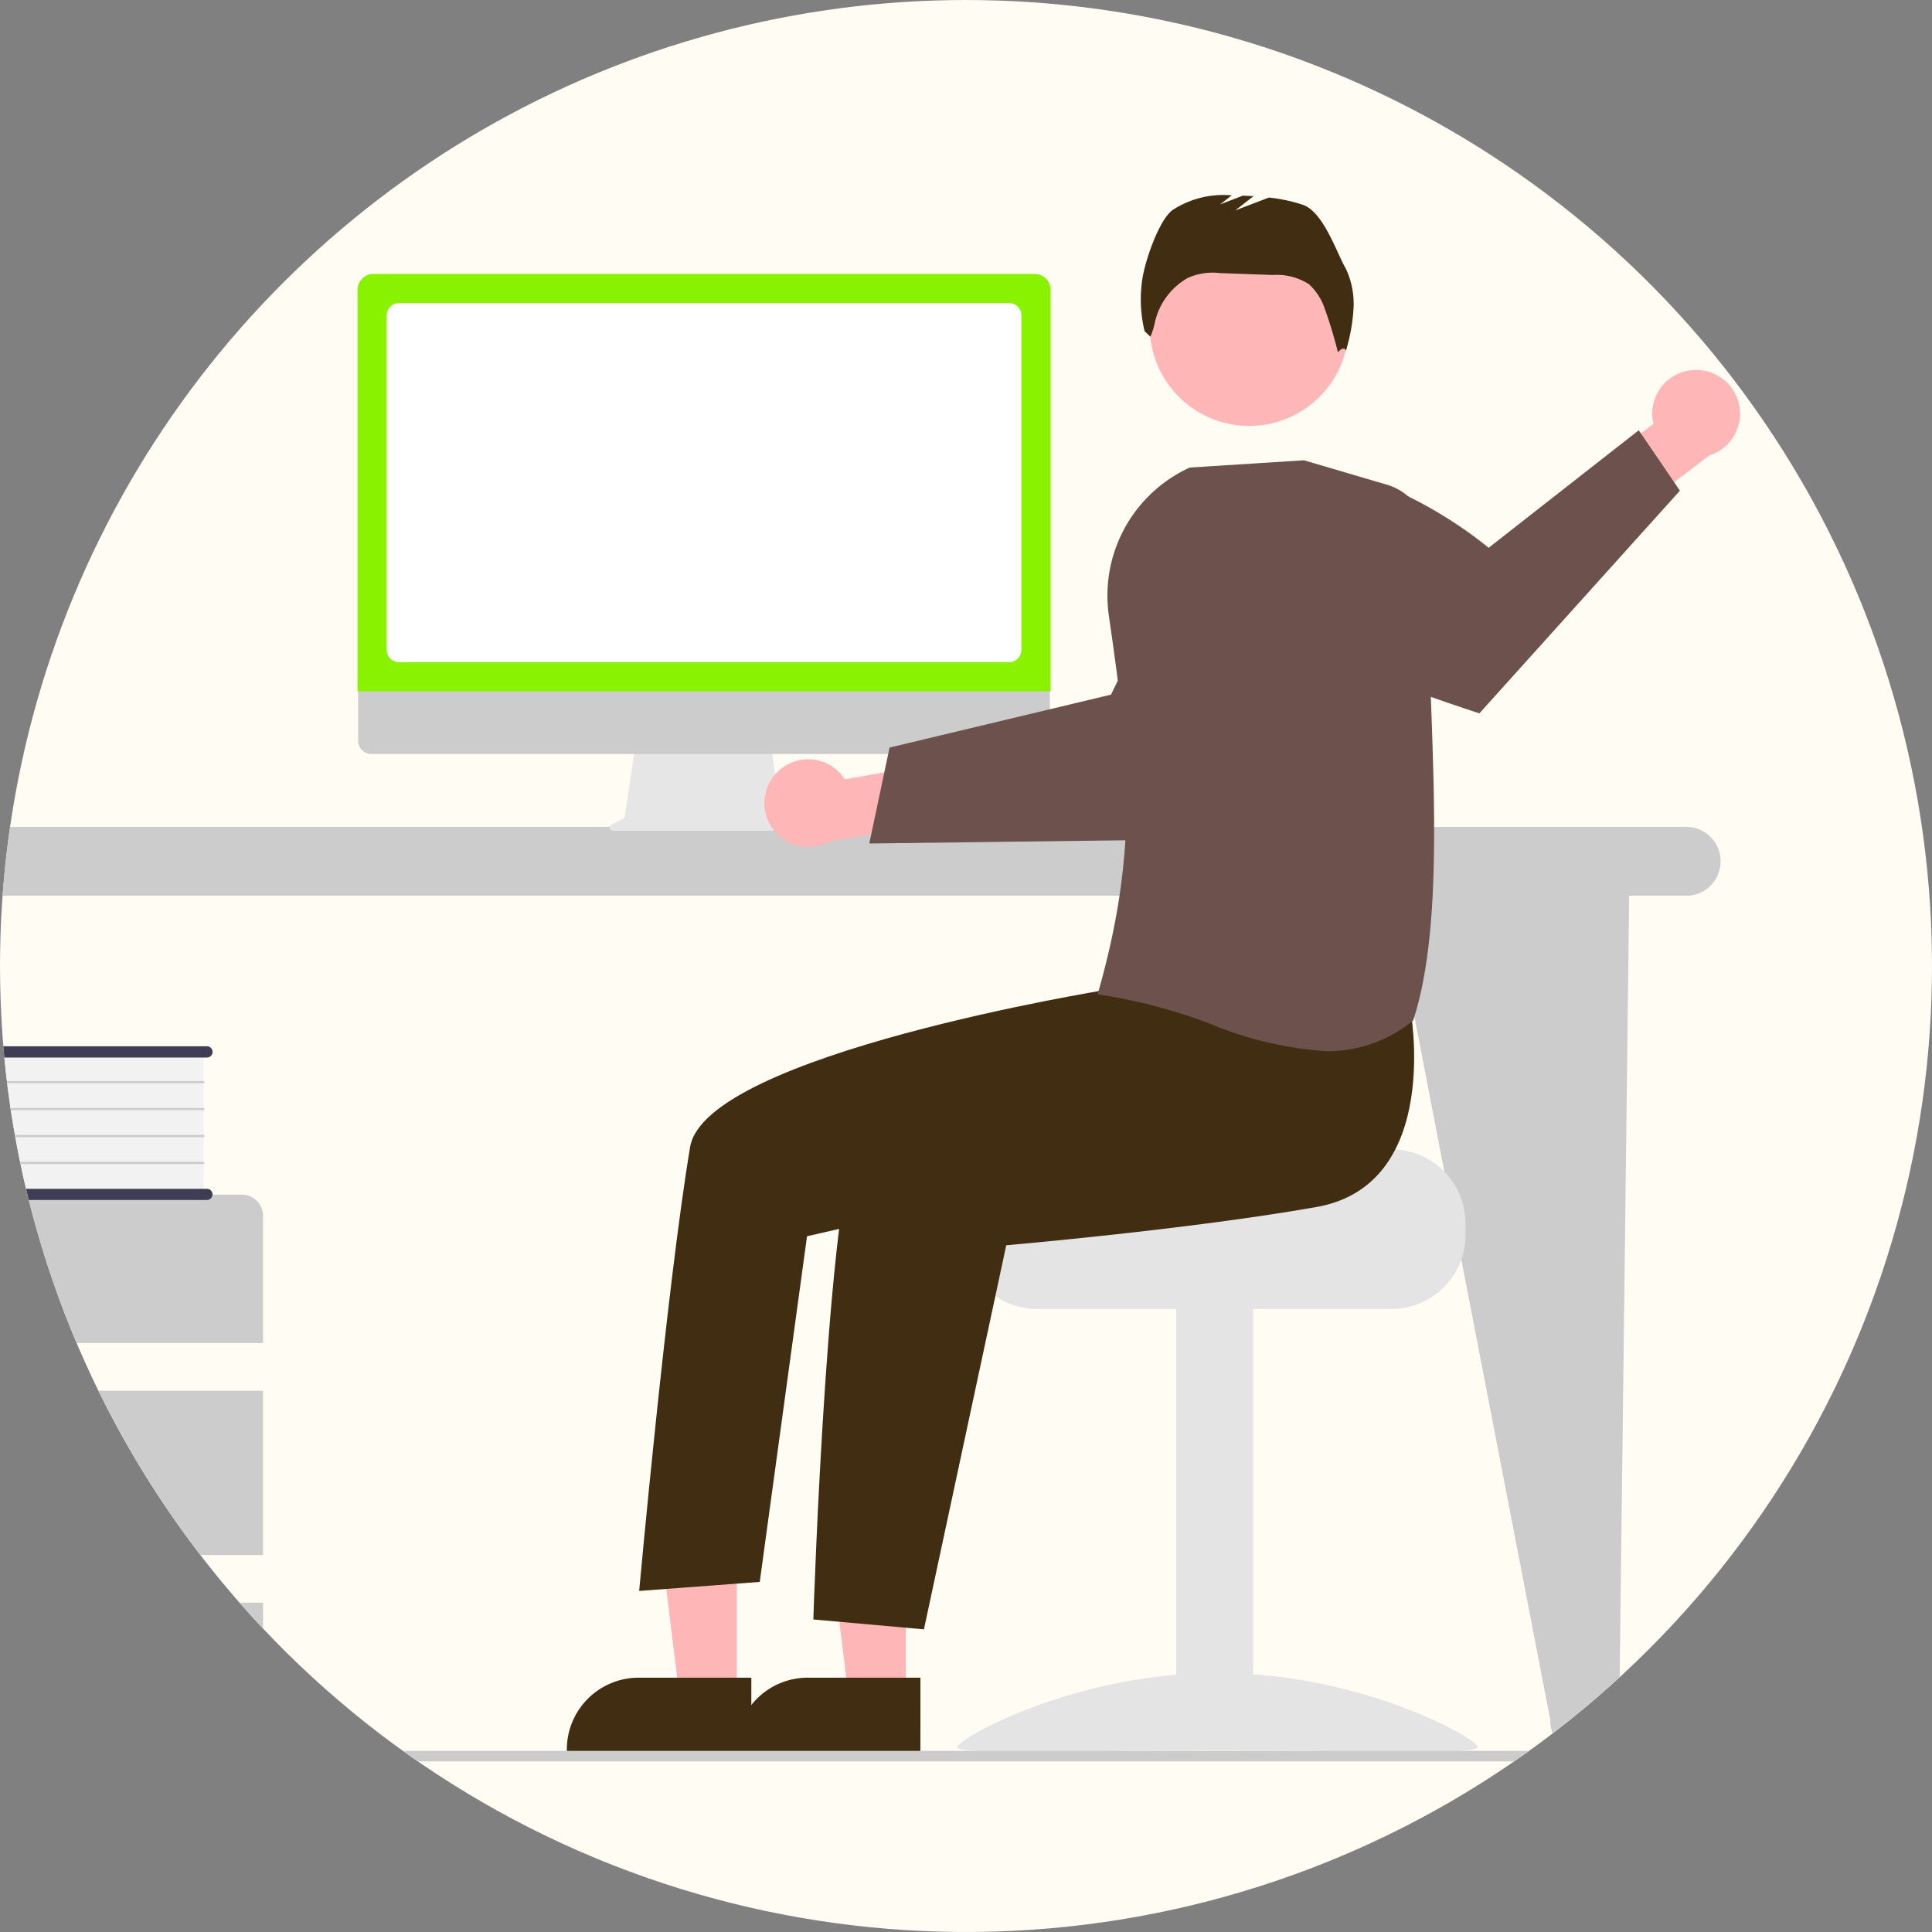
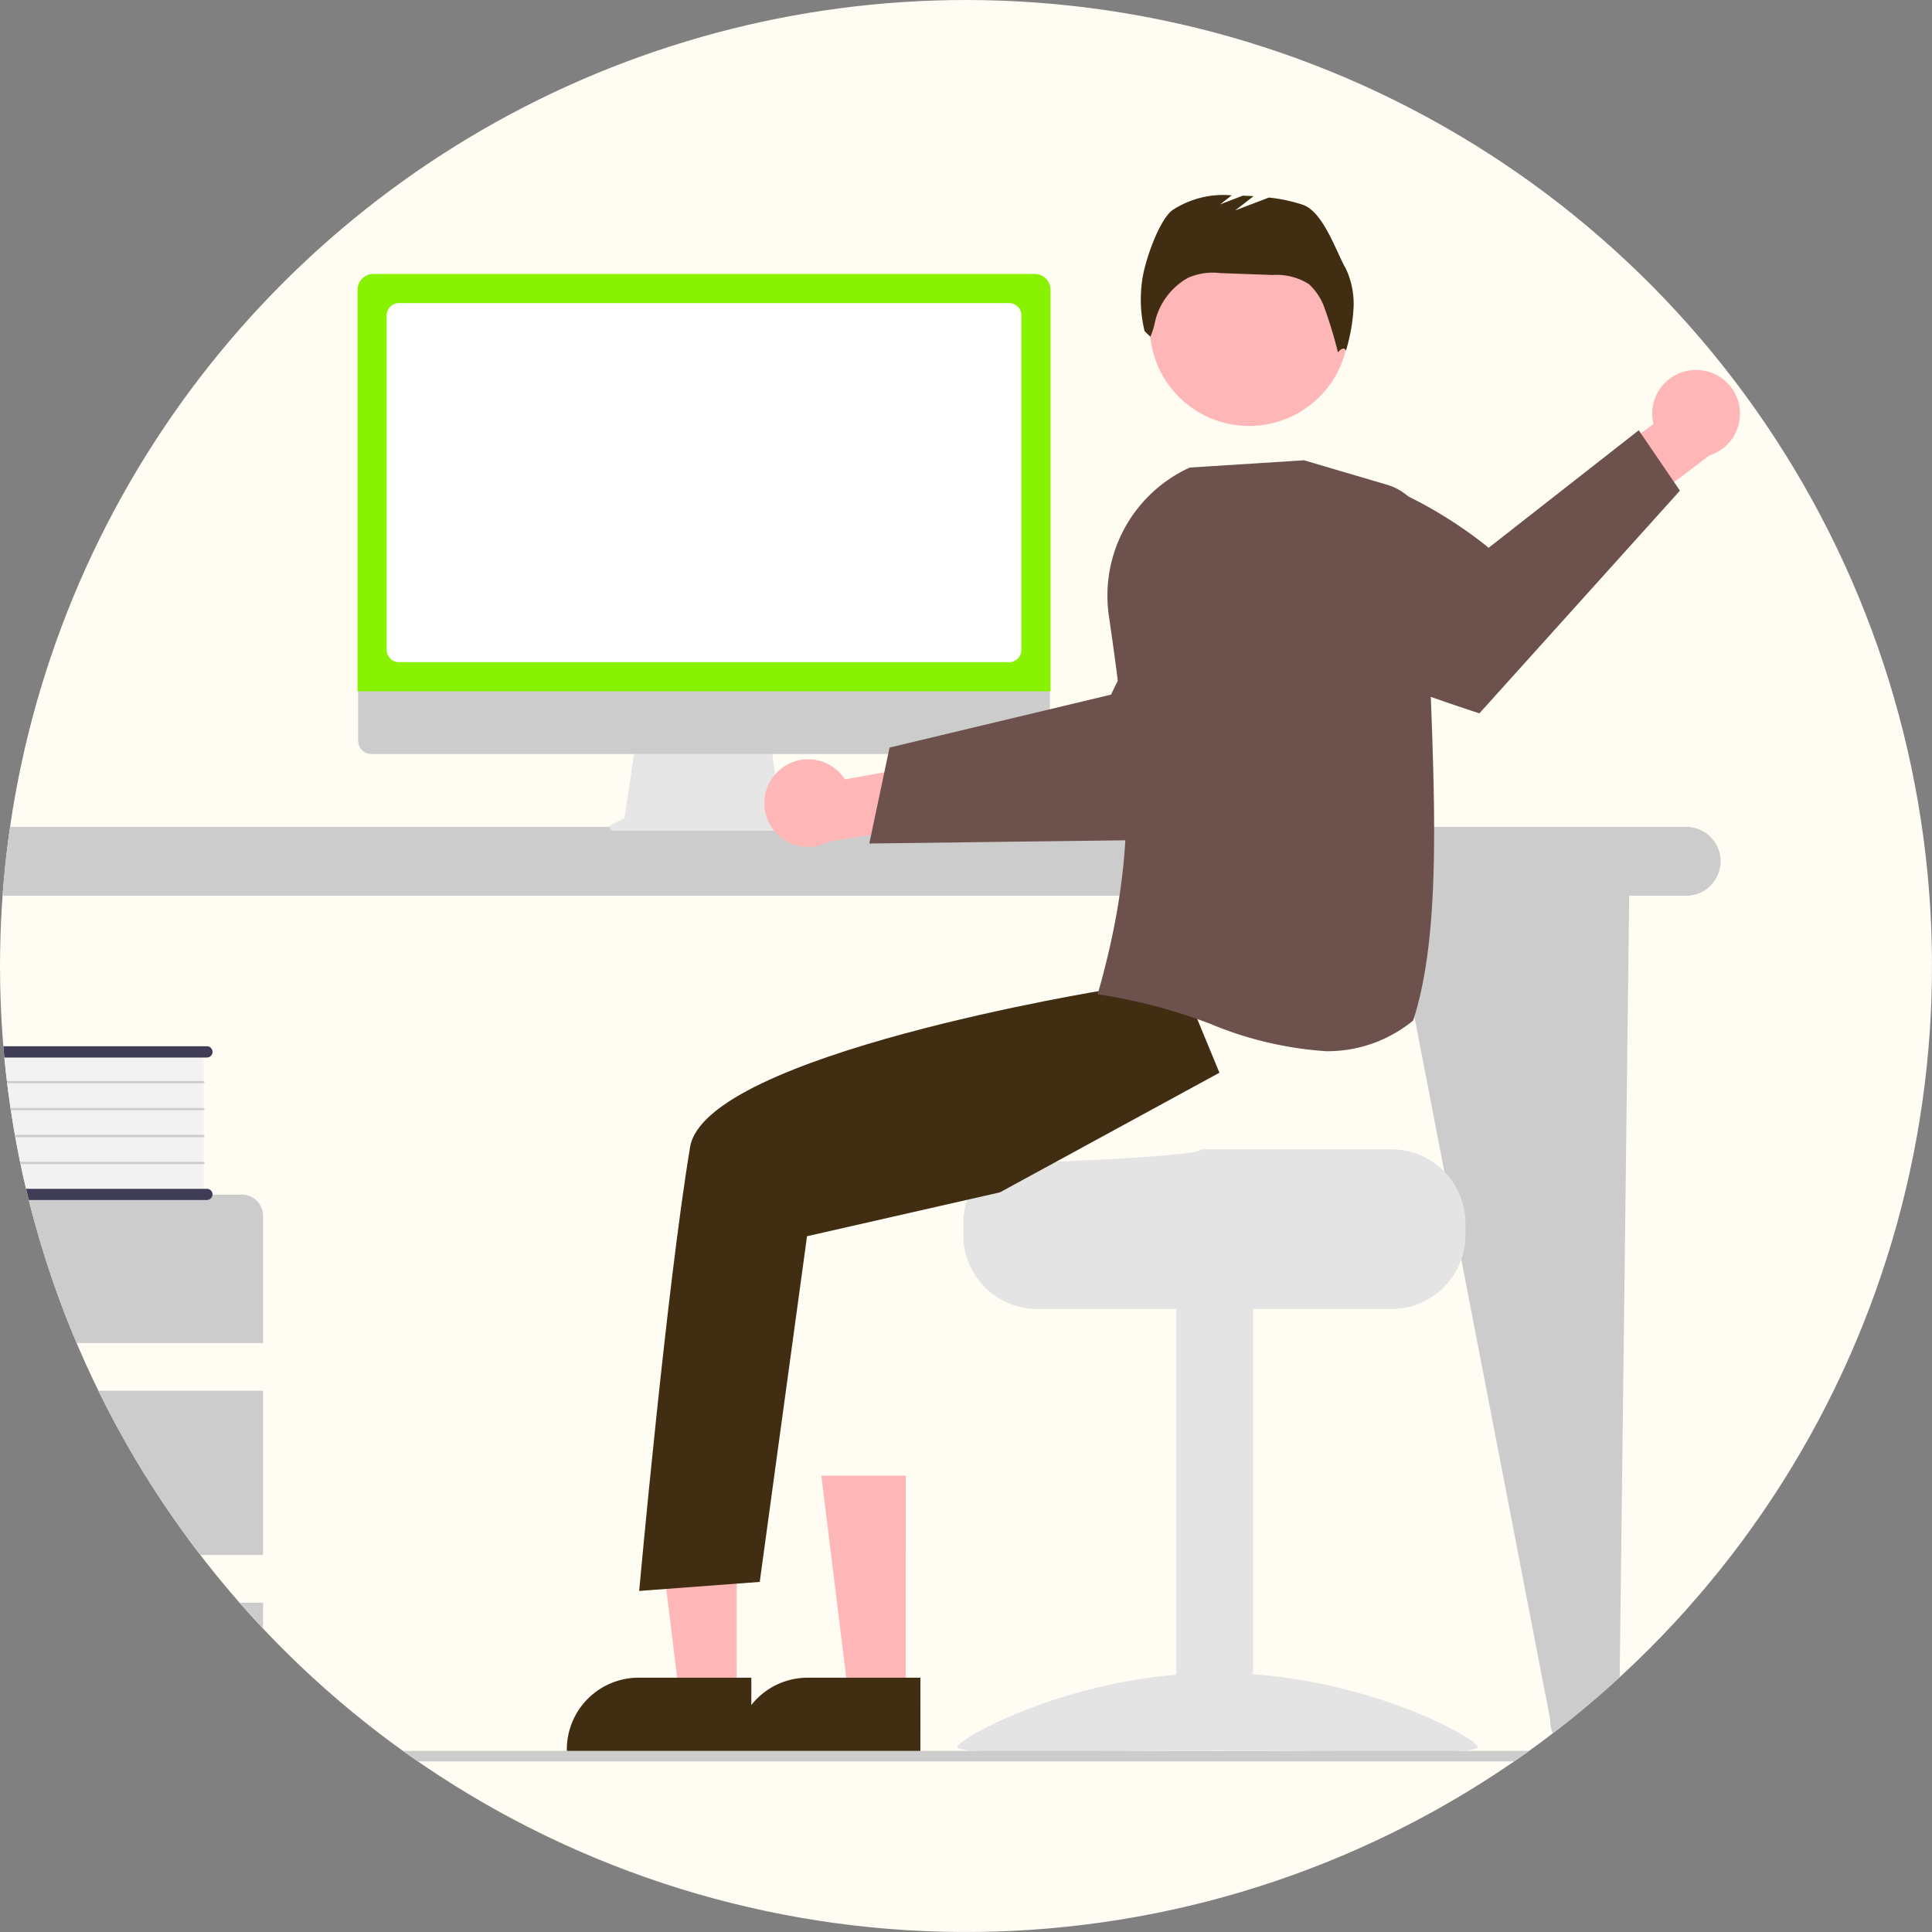
<svg xmlns="http://www.w3.org/2000/svg" width="120" height="120" viewBox="0 0 120 120">
  <rect x="0" y="0" width="120" height="120" fill="#808080" stroke="none" />
  <defs>
    <clipPath id="clip-path">
      <path id="パス_42580" data-name="パス 42580" d="M60,0A60,60,0,1,1,0,60,60,60,0,0,1,60,0Z" transform="translate(358 4639)" fill="#fffcf4" />
    </clipPath>
    <clipPath id="clip-path-2">
      <rect id="長方形_23796" data-name="長方形 23796" width="165.327" height="98.812" fill="none" />
    </clipPath>
  </defs>
  <g id="マスクグループ_153" data-name="マスクグループ 153" transform="translate(-358 -4639)" clip-path="url(#clip-path)">
    <circle id="楕円形_1434" data-name="楕円形 1434" cx="60" cy="60" r="60" transform="translate(358 4639)" fill="#fffcf4" />
    <g id="グループ_11164" data-name="グループ 11164" transform="translate(164.673 4649.594)">
      <g id="マスクグループ_11163" data-name="マスクグループ 11163" transform="translate(155)" clip-path="url(#clip-path-2)">
        <path id="パス_42488" data-name="パス 42488" d="M435.385,175.258H301.746a2.14,2.14,0,0,0,0,4.279h3.785v51.184a2.14,2.14,0,1,0,4.279,0l.032-51.184H417.1l9.89,51.184a2.14,2.14,0,1,0,4.279,0l.622-51.184h3.492a2.14,2.14,0,1,0,0-4.279Z" transform="translate(-292.373 -134.495)" fill="#ccc" />
        <path id="パス_42489" data-name="パス 42489" d="M318.028,134.26v9.06h-22.7a4.533,4.533,0,0,1-.315-9.06q.157-.006.315,0Z" transform="translate(-285.491 -103.031)" fill="#f2f2f2" />
        <path id="パス_42490" data-name="パス 42490" d="M316.993,142.57a.349.349,0,0,1-.348.348H293.331a4.774,4.774,0,0,1,0-9.548h23.313a.348.348,0,0,1,0,.7H293.331a4.077,4.077,0,0,0,0,8.155h23.313a.349.349,0,0,1,.348.348" transform="translate(-283.898 -102.35)" fill="#6c514d" />
        <path id="パス_42491" data-name="パス 42491" d="M327.684,142.8H303.29a.07.07,0,1,1,0-.139h24.395a.07.07,0,0,1,0,.139" transform="translate(-295.147 -109.479)" fill="#ccc" />
        <path id="パス_42492" data-name="パス 42492" d="M327.684,149.99H303.29a.07.07,0,1,1,0-.139h24.395a.07.07,0,0,1,0,.139" transform="translate(-295.147 -114.998)" fill="#ccc" />
        <path id="パス_42493" data-name="パス 42493" d="M327.684,157.182H303.29a.07.07,0,1,1,0-.139h24.395a.07.07,0,0,1,0,.139" transform="translate(-295.147 -120.517)" fill="#ccc" />
        <path id="パス_42494" data-name="パス 42494" d="M327.684,164.374H303.29a.07.07,0,1,1,0-.139h24.395a.07.07,0,0,1,0,.139" transform="translate(-295.147 -126.036)" fill="#ccc" />
        <path id="パス_42495" data-name="パス 42495" d="M299.63,93.219v9.06h-22.7a4.533,4.533,0,1,1-.315-9.06q.157-.006.315,0Z" transform="translate(-271.372 -71.535)" fill="#f2f2f2" />
        <path id="パス_42496" data-name="パス 42496" d="M298.584,101.529a.348.348,0,0,1-.348.348H274.922a4.774,4.774,0,0,1,0-9.548h23.313a.349.349,0,0,1,0,.7H274.922a4.077,4.077,0,0,0,0,8.154h23.313a.348.348,0,0,1,.348.348" transform="translate(-269.768 -70.854)" fill="#402d12" />
        <path id="パス_42497" data-name="パス 42497" d="M309.286,101.758H284.892a.07.07,0,1,1,0-.139h24.395a.07.07,0,0,1,0,.139" transform="translate(-281.028 -77.984)" fill="#ccc" />
        <path id="パス_42498" data-name="パス 42498" d="M309.286,108.949H284.892a.07.07,0,1,1,0-.139h24.395a.07.07,0,0,1,0,.139" transform="translate(-281.028 -83.502)" fill="#ccc" />
        <path id="パス_42499" data-name="パス 42499" d="M309.286,116.141H284.892a.07.07,0,1,1,0-.139h24.395a.07.07,0,0,1,0,.139" transform="translate(-281.028 -89.021)" fill="#ccc" />
        <path id="パス_42500" data-name="パス 42500" d="M309.286,123.333H284.892a.07.07,0,1,1,0-.139h24.395a.07.07,0,0,1,0,.139" transform="translate(-281.028 -94.541)" fill="#ccc" />
        <path id="パス_42501" data-name="パス 42501" d="M396.018,282.693v-7.9a1.317,1.317,0,0,0-1.317-1.317H364.748a1.317,1.317,0,0,0-1.317,1.317v7.9Z" transform="translate(-341.353 -209.869)" fill="#ccc" />
        <rect id="長方形_23794" data-name="長方形 23794" width="32.587" height="10.204" transform="translate(22.078 75.786)" fill="#ccc" />
        <path id="パス_42502" data-name="パス 42502" d="M363.431,382.448v7.9a1.317,1.317,0,0,0,1.317,1.317H394.7a1.317,1.317,0,0,0,1.317-1.317v-7.9Z" transform="translate(-341.353 -293.495)" fill="#ccc" />
        <path id="パス_42503" data-name="パス 42503" d="M429.518,290.459a.987.987,0,1,1-.988.988.988.988,0,0,1,.988-.988" transform="translate(-391.311 -222.902)" fill="#fff" />
        <path id="パス_42504" data-name="パス 42504" d="M429.518,347.067a.987.987,0,1,1-.988.988.988.988,0,0,1,.988-.988" transform="translate(-391.311 -266.344)" fill="#fff" />
        <path id="パス_42505" data-name="パス 42505" d="M429.746,402.477a.987.987,0,1,1-.988.988.988.988,0,0,1,.988-.988" transform="translate(-391.486 -308.866)" fill="#fff" />
        <path id="パス_42506" data-name="パス 42506" d="M397.278,234.74v9.06h-22.7a4.533,4.533,0,1,1-.316-9.06q.158-.006.316,0Z" transform="translate(-346.309 -180.14)" fill="#f2f2f2" />
        <path id="パス_42507" data-name="パス 42507" d="M396.218,243.05a.349.349,0,0,1-.348.348H372.557a4.774,4.774,0,1,1-.006-9.548H395.87a.348.348,0,0,1,0,.7H372.557a4.077,4.077,0,0,0,0,8.155H395.87a.349.349,0,0,1,.348.348" transform="translate(-344.691 -179.459)" fill="#3f3d56" />
        <path id="パス_42508" data-name="パス 42508" d="M406.936,243.279H382.542a.07.07,0,0,1,0-.139h24.395a.07.07,0,0,1,0,.139Z" transform="translate(-355.966 -186.589)" fill="#ccc" />
        <path id="パス_42509" data-name="パス 42509" d="M406.936,250.471H382.542a.07.07,0,0,1,0-.139h24.395a.07.07,0,0,1,0,.139Z" transform="translate(-355.966 -192.108)" fill="#ccc" />
        <path id="パス_42510" data-name="パス 42510" d="M406.936,257.662H382.542a.07.07,0,0,1,0-.139h24.395a.07.07,0,0,1,0,.139Z" transform="translate(-355.966 -197.626)" fill="#ccc" />
        <path id="パス_42511" data-name="パス 42511" d="M406.936,264.854H382.542a.07.07,0,0,1,0-.139h24.395a.07.07,0,0,1,0,.139Z" transform="translate(-355.966 -203.146)" fill="#ccc" />
        <path id="パス_42512" data-name="パス 42512" d="M328.4,80.23H318.063a.639.639,0,0,0-.283.066l-2.61,1.307a.476.476,0,0,0,0,.876l2.61,1.307a.636.636,0,0,0,.283.066H328.4a.543.543,0,0,0,.573-.5V80.733a.543.543,0,0,0-.573-.5" transform="translate(-304.094 -61.569)" fill="#6c514d" />
        <path id="パス_42513" data-name="パス 42513" d="M366.805,80.733v2.614a.543.543,0,0,1-.573.5h-2.06V80.23h2.06a.543.543,0,0,1,.573.5" transform="translate(-341.922 -61.569)" fill="#6c514d" />
        <g id="グループ_11165" data-name="グループ 11165" transform="translate(9.993 6.421)">
          <path id="パス_42514" data-name="パス 42514" d="M577.171,153.866l-.921-.388-.632-4.617h-8.413l-.685,4.6-.824.412a.2.2,0,0,0,.087.371H577.1a.2.2,0,0,0,.076-.376" transform="translate(-499.397 -119.661)" fill="#e6e6e6" />
          <path id="パス_42515" data-name="パス 42515" d="M528.15,124.757H486.822a.819.819,0,0,1-.817-.819V118.11h42.962v5.828a.819.819,0,0,1-.817.819" transform="translate(-435.425 -94.941)" fill="#ccc" />
          <path id="パス_42516" data-name="パス 42516" d="M528.856,25.924H485.813V.988A.988.988,0,0,1,486.8,0h41.069a.988.988,0,0,1,.987.987Z" transform="translate(-435.271 -0.001)" fill="#88f200" />
          <path id="パス_42517" data-name="パス 42517" d="M533.7,31.53H495.8a.762.762,0,0,1-.761-.761V9.988a.762.762,0,0,1,.761-.761h37.9a.762.762,0,0,1,.761.761V30.769a.762.762,0,0,1-.761.761" transform="translate(-442.688 -7.417)" fill="#fff" />
        </g>
        <path id="パス_42518" data-name="パス 42518" d="M638.319,157.939a2.7,2.7,0,0,1,4.109.528l6.078-1.081,1.558,3.534-8.606,1.406a2.716,2.716,0,0,1-3.14-4.387" transform="translate(-551.626 -120.654)" fill="#ffb6b6" />
        <path id="パス_42519" data-name="パス 42519" d="M665.44,120.511l6.337-.079.8-.011,12.893-.163s3.5-3.34,6.55-6.779l-.427-3.091a12.629,12.629,0,0,0-4.234-7.818c-4.366,2.918-6.9,8.693-6.9,8.693l-7.994,1.912-.8.191-4.967,1.187Z" transform="translate(-573.119 -78.714)" fill="#6c514d" />
        <path id="パス_42520" data-name="パス 42520" d="M717.15,261.38H705.321c0,.507-12.931.918-12.931.918a4.726,4.726,0,0,0-.775.734,4.558,4.558,0,0,0-1.065,2.938v.735a4.592,4.592,0,0,0,4.591,4.591H717.15a4.6,4.6,0,0,0,4.591-4.591v-.735a4.6,4.6,0,0,0-4.591-4.591" transform="translate(-592.39 -200.586)" fill="#e4e4e4" />
        <rect id="長方形_23795" data-name="長方形 23795" width="4.775" height="27.559" transform="translate(111.384 70.528)" fill="#e4e4e4" />
        <path id="パス_42521" data-name="パス 42521" d="M688.976,405.8c0,.516,7.235.2,16.16.2s16.16.316,16.16-.2-7.235-4.607-16.16-4.607-16.16,4.091-16.16,4.607" transform="translate(-591.181 -307.881)" fill="#e4e4e4" />
        <path id="パス_42522" data-name="パス 42522" d="M657.884,362.238H654.33l-1.691-13.706h5.244Z" transform="translate(-563.296 -267.467)" fill="#ffb6b6" />
        <path id="パス_42523" data-name="パス 42523" d="M641.278,407.077H629.82v-.145a4.46,4.46,0,0,1,4.46-4.46h7Z" transform="translate(-545.784 -308.862)" fill="#402d12" />
        <path id="パス_42524" data-name="パス 42524" d="M612.729,362.238h-3.553l-1.69-13.706h5.244Z" transform="translate(-528.644 -267.467)" fill="#ffb6b6" />
        <path id="パス_42525" data-name="パス 42525" d="M596.123,407.077H584.665v-.145a4.46,4.46,0,0,1,4.46-4.46h7Z" transform="translate(-511.131 -308.862)" fill="#402d12" />
        <path id="パス_42526" data-name="パス 42526" d="M746.5,15.073a6.178,6.178,0,1,1-6.178,6.178,6.179,6.179,0,0,1,6.178-6.178" transform="translate(-630.584 -11.567)" fill="#ffb6b6" />
-         <path id="パス_42527" data-name="パス 42527" d="M687.567,217.175s2.073,10.962-5.815,12.358-19.274,2.377-19.274,2.377l-5.113,23.856-6.869-.613s.914-28.717,3.16-30.964,16.447-8.974,16.447-8.974Z" transform="translate(-561.651 -165.159)" fill="#402d12" />
        <path id="パス_42528" data-name="パス 42528" d="M636.468,203.89l-3.45,3.461s-24.909,4.012-25.87,9.765c-1.451,8.686-3.164,27.574-3.164,27.574l7.489-.561,2.937-21.471,11.982-2.725,13.633-7.43Z" transform="translate(-525.957 -156.468)" fill="#402d12" />
        <path id="パス_42529" data-name="パス 42529" d="M750.618,11.093c-.61-1.151-1.385-3.444-2.616-3.87a9.8,9.8,0,0,0-2.107-.449l-2.092.8,1.139-.886q-.332-.02-.665-.032l-1.412.543.722-.562a5.766,5.766,0,0,0-3.694.925c-.87.683-1.731,3.271-1.87,4.367a8.358,8.358,0,0,0,.154,3.147l.358.34a4.388,4.388,0,0,0,.281-.893,4.229,4.229,0,0,1,2.024-2.746l.02-.011a3.792,3.792,0,0,1,2.015-.3l3.266.117a3.717,3.717,0,0,1,2.244.571,3.7,3.7,0,0,1,.9,1.3,27.5,27.5,0,0,1,.9,2.932s.336-.437.5-.112a11.256,11.256,0,0,0,.468-2.613,5.119,5.119,0,0,0-.528-2.577" transform="translate(-628.756 -5.097)" fill="#402d12" />
        <path id="パス_42530" data-name="パス 42530" d="M860.9,53.278a2.7,2.7,0,0,0-2.518,2.873,2.673,2.673,0,0,0,.073.471l-4.969,3.665,1.491,3.563,6.944-5.274a2.716,2.716,0,0,0-1.021-5.3Z" transform="translate(-717.426 -40.881)" fill="#ffb6b6" />
        <path id="パス_42531" data-name="パス 42531" d="M797.091,73.1,784.636,86.93s-5.956-1.907-10.563-3.974L772,76.6a12.638,12.638,0,0,1-.605-4.574c6.386-1.7,13.814,4.623,13.814,4.623l9.323-7.3Z" transform="translate(-654.42 -53.218)" fill="#6c514d" />
        <path id="パス_42532" data-name="パス 42532" d="M733.522,112.4a33.726,33.726,0,0,0-7-1.859l-.107-.013.03-.1c2.565-9.008,1.925-14.771.668-23.427a8.743,8.743,0,0,1,5.012-9.187l.015-.007,7.079-.45h.016l5.148,1.514a3.531,3.531,0,0,1,2.528,3.45c-.056,2.847.062,6.025.188,9.39.281,7.549.572,15.354-1.077,20.419l-.009.027-.022.017a8.4,8.4,0,0,1-5.368,1.886,22.544,22.544,0,0,1-7.1-1.655" transform="translate(-619.914 -59.361)" fill="#6c514d" />
        <path id="パス_42533" data-name="パス 42533" d="M227.45,422.665H.329a.329.329,0,1,1,0-.658H227.45a.329.329,0,1,1,0,.658" transform="translate(-62.452 -323.853)" fill="#ccc" />
      </g>
    </g>
  </g>
</svg>